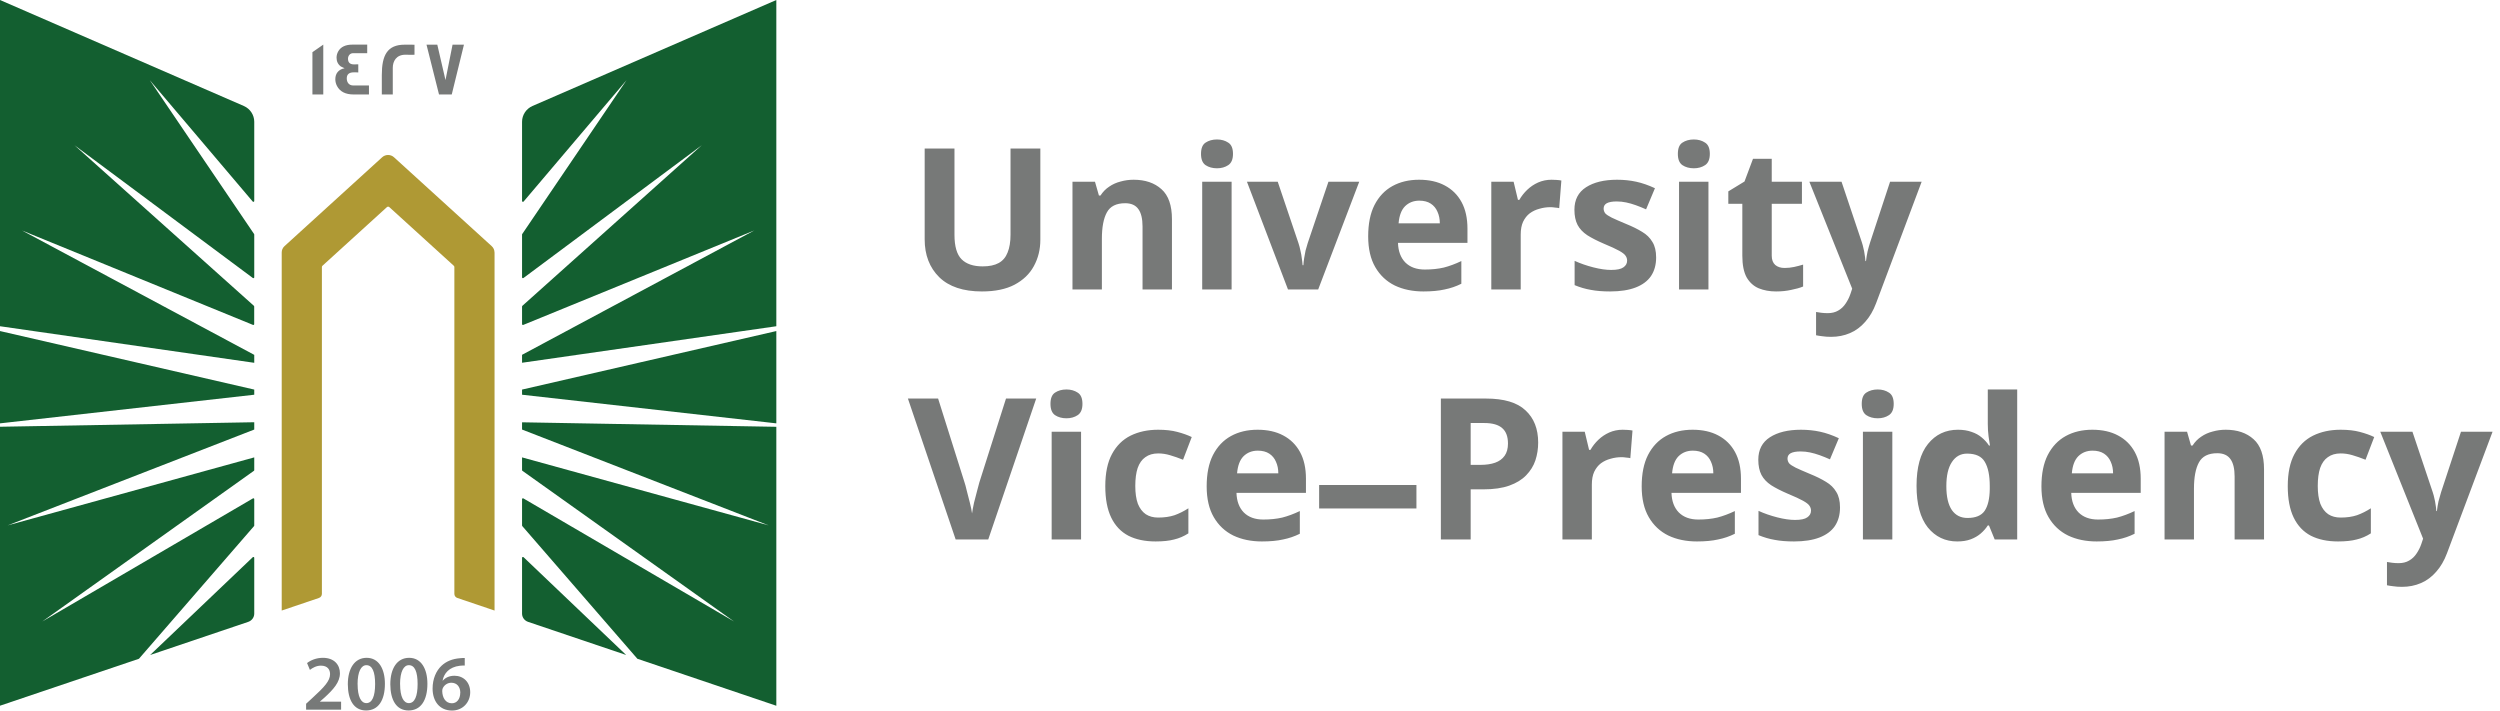
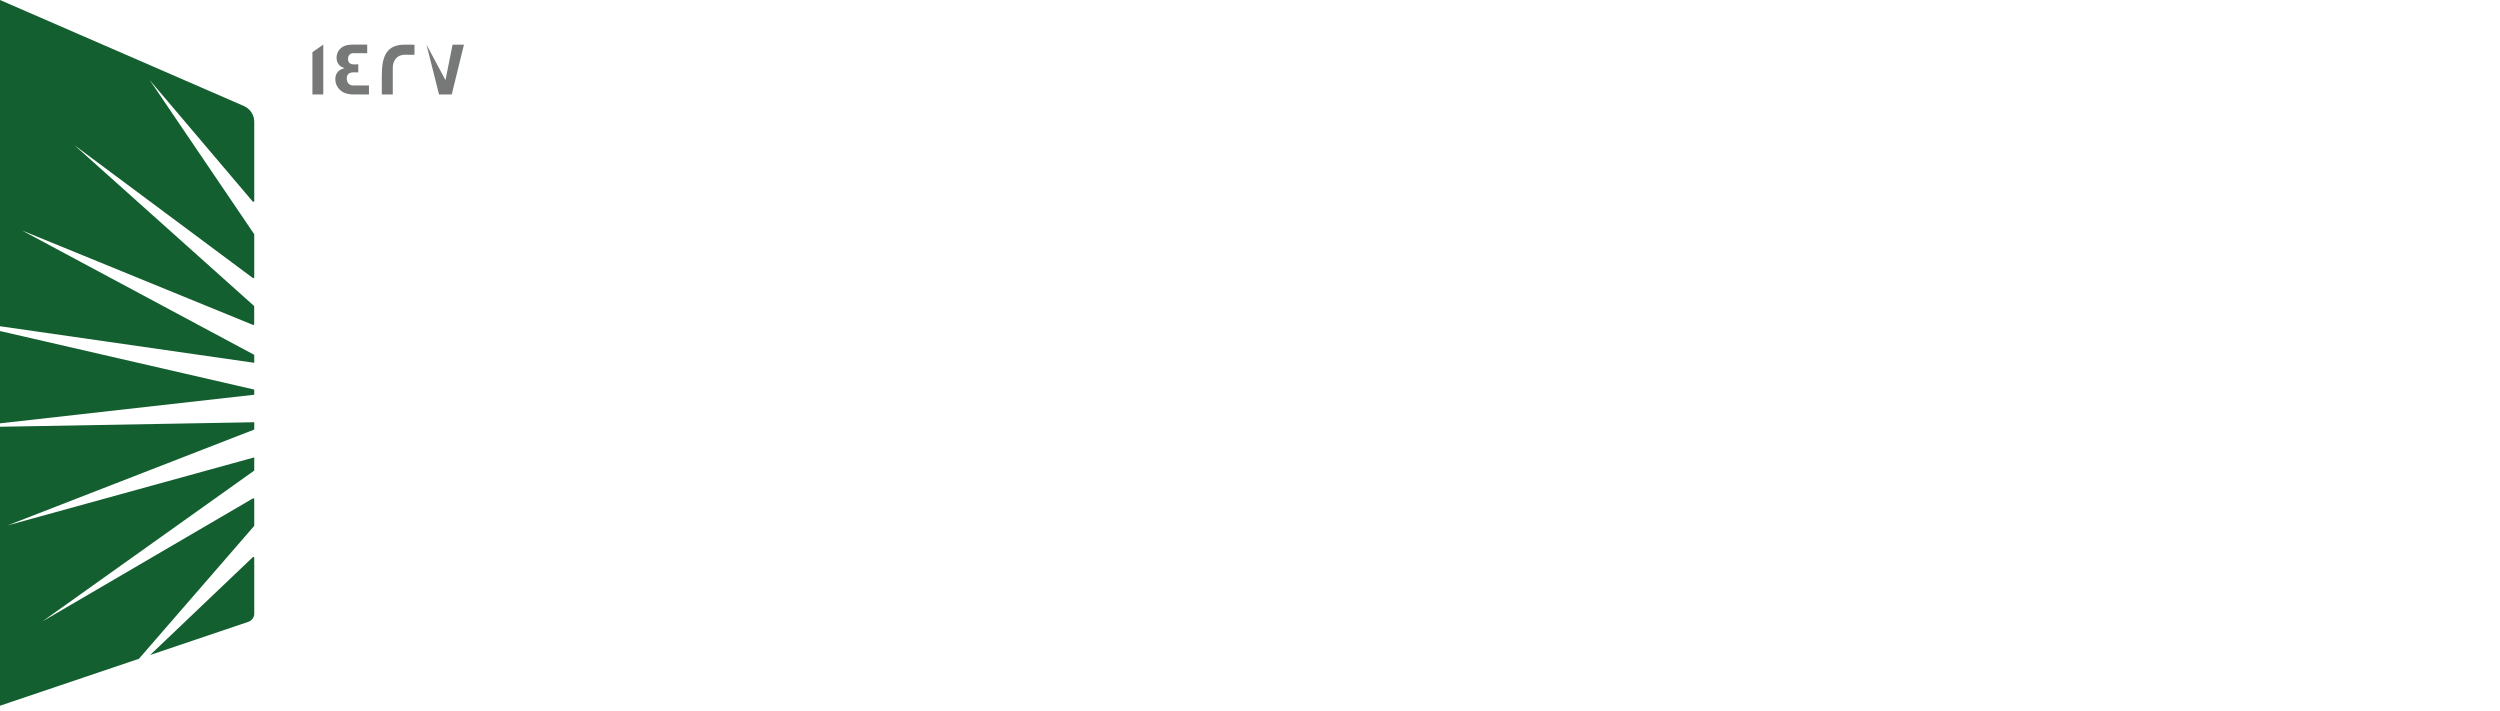
<svg xmlns="http://www.w3.org/2000/svg" width="190" height="54" viewBox="0 0 190 54" fill="none">
  <path d="M19.323 32.645L0.577 39.93L19.323 34.761V35.73C19.323 35.751 19.311 35.771 19.295 35.783L3.213 47.234L19.222 37.879C19.266 37.855 19.323 37.882 19.323 37.935V39.938C19.323 39.938 19.32 39.97 19.308 39.982L10.56 50.066L0 53.634V32.433L19.323 32.09V32.645ZM19.21 42.348C19.251 42.307 19.323 42.335 19.323 42.395V46.635C19.323 46.916 19.14 47.166 18.872 47.259L11.41 49.78L19.21 42.348ZM19.323 29.608V29.999L0 32.175V25.16L19.323 29.608ZM18.535 8.057C19.011 8.266 19.323 8.737 19.323 9.256V15.277C19.323 15.337 19.247 15.365 19.206 15.317L11.382 6.09L19.311 17.787C19.313 17.79 19.323 17.812 19.323 17.823V21.077C19.323 21.129 19.262 21.161 19.218 21.129L5.66 11.037L19.3 23.245C19.302 23.248 19.319 23.274 19.319 23.293V24.633C19.319 24.681 19.271 24.709 19.227 24.693L1.676 17.518L19.323 26.97V27.573L0 24.794V0L18.535 8.057Z" fill="#135F30" />
-   <path d="M37.586 19.186V46.402L34.756 45.444C34.621 45.4 34.532 45.275 34.532 45.135V20.293C34.532 20.256 34.516 20.22 34.487 20.196L29.587 15.739C29.538 15.695 29.457 15.695 29.408 15.739L24.508 20.196C24.48 20.22 24.464 20.256 24.464 20.293V45.135C24.464 45.275 24.374 45.4 24.24 45.444L21.41 46.402V19.186C21.41 19.001 21.487 18.828 21.625 18.704L29.046 11.95C29.299 11.721 29.689 11.721 29.941 11.95L37.366 18.704C37.505 18.828 37.582 19.001 37.582 19.186H37.586Z" fill="#AF9934" />
-   <path d="M59.001 32.437V53.638L48.44 50.066L39.693 39.982C39.681 39.97 39.676 39.938 39.676 39.938V37.935C39.676 37.882 39.733 37.855 39.778 37.879L55.788 47.234L39.705 35.783C39.688 35.771 39.676 35.751 39.676 35.73V34.761L58.422 39.93L39.676 32.645V32.095L59.001 32.437ZM39.791 42.348L47.589 49.78L40.127 47.259C39.859 47.166 39.676 46.916 39.676 46.635V42.395C39.676 42.335 39.75 42.307 39.791 42.348ZM59.001 32.175L39.676 29.999V29.608L59.001 25.16V32.175ZM59.001 24.794L39.676 27.569V26.966L57.325 17.514L39.77 24.693C39.725 24.709 39.676 24.681 39.676 24.633V23.293C39.677 23.273 39.697 23.245 39.697 23.245L53.335 11.037L39.782 21.129C39.737 21.161 39.676 21.129 39.676 21.077V17.823C39.676 17.812 39.686 17.79 39.688 17.787L47.618 6.09L39.794 15.317C39.754 15.366 39.677 15.337 39.676 15.277V9.256C39.676 8.737 39.99 8.266 40.465 8.057L59.001 0V24.794Z" fill="#135F30" />
-   <path d="M35.321 50.01V50.581C35.213 50.578 35.097 50.581 34.95 50.597C34.129 50.694 33.735 51.188 33.637 51.727H33.654C33.845 51.51 34.142 51.357 34.536 51.357C35.211 51.357 35.736 51.833 35.736 52.617C35.735 53.357 35.186 54.001 34.353 54.001C33.401 54 32.877 53.288 32.877 52.331C32.877 51.587 33.149 50.979 33.556 50.597C33.914 50.259 34.389 50.07 34.947 50.026C35.109 50.006 35.231 50.006 35.321 50.01ZM27.866 49.994C28.781 49.994 29.253 50.83 29.253 51.968C29.253 53.215 28.761 53.996 27.822 53.996C26.882 53.995 26.439 53.183 26.435 52.004C26.435 50.802 26.952 49.994 27.866 49.994ZM31.096 49.994C32.011 49.994 32.483 50.83 32.483 51.968C32.483 53.215 31.99 53.995 31.051 53.996C30.112 53.996 29.668 53.183 29.664 52.004C29.664 50.802 30.181 49.994 31.096 49.994ZM24.541 49.994C25.407 49.994 25.834 50.533 25.834 51.169C25.834 51.848 25.342 52.395 24.654 53.023L24.317 53.316V53.329H25.923V53.936H23.272L23.264 53.931V53.485L23.728 53.059C24.647 52.218 25.081 51.752 25.085 51.241C25.085 50.891 24.898 50.589 24.386 50.589C24.041 50.589 23.748 50.762 23.553 50.911L23.337 50.392C23.618 50.171 24.045 49.994 24.541 49.994ZM34.3 51.888C34.02 51.888 33.771 52.057 33.657 52.291C33.629 52.347 33.609 52.419 33.609 52.52C33.621 53.031 33.865 53.449 34.345 53.449C34.727 53.449 34.979 53.119 34.979 52.653L34.984 52.657C34.984 52.21 34.735 51.888 34.3 51.888ZM27.846 50.553C27.452 50.553 27.175 51.035 27.175 52.001L27.179 52.004C27.179 52.95 27.439 53.437 27.846 53.437C28.285 53.437 28.509 52.914 28.509 51.985C28.509 51.056 28.293 50.553 27.846 50.553ZM31.075 50.553C30.681 50.553 30.405 51.035 30.404 52.001L30.408 52.004C30.408 52.95 30.669 53.437 31.075 53.437C31.515 53.437 31.738 52.914 31.738 51.985C31.738 51.056 31.523 50.553 31.075 50.553ZM35.329 50.581L35.321 50.585V50.581C35.323 50.582 35.327 50.581 35.329 50.581Z" fill="#777978" />
-   <path d="M24.569 7.18H23.744V3.966L24.569 3.391V7.18ZM27.908 4.042H26.834C26.603 4.042 26.448 4.232 26.448 4.465C26.448 4.754 26.603 4.895 26.904 4.895C26.921 4.895 26.973 4.895 27.07 4.891H27.229V5.507C27.229 5.507 27.164 5.506 27.062 5.498H26.883C26.534 5.498 26.354 5.651 26.354 5.957C26.354 6.263 26.525 6.496 26.842 6.496H28.041V7.172L28.038 7.18H26.875C26.257 7.18 25.834 6.963 25.61 6.532C25.529 6.375 25.484 6.202 25.484 6.021C25.484 5.575 25.733 5.273 26.188 5.188C26.123 5.164 26.025 5.116 25.903 5.052C25.683 4.887 25.578 4.665 25.578 4.38C25.578 4.203 25.627 4.038 25.716 3.886C25.912 3.556 26.269 3.391 26.786 3.391H27.908V4.042ZM30.758 3.395C31.226 3.395 31.47 3.394 31.502 3.402V4.159H31.498C31.498 4.159 31.437 4.167 31.328 4.167C31.21 4.167 31.035 4.159 30.807 4.159C30.116 4.159 29.851 4.653 29.851 5.156V7.18H29.018V5.703C29.018 4.203 29.429 3.395 30.758 3.395ZM33.857 6.086L34.394 3.395H35.26L34.333 7.18H33.365L32.414 3.395H33.235L33.857 6.086Z" fill="#777978" />
-   <path d="M79.066 18.22C79.066 18.96 78.9 19.63 78.57 20.23C78.251 20.82 77.76 21.29 77.1 21.64C76.451 21.98 75.626 22.15 74.626 22.15C73.206 22.15 72.126 21.79 71.385 21.07C70.645 20.34 70.275 19.38 70.275 18.19V11.29H72.54V17.845C72.54 18.725 72.721 19.345 73.081 19.705C73.441 20.065 73.975 20.245 74.686 20.245C75.186 20.245 75.591 20.16 75.9 19.99C76.21 19.82 76.436 19.555 76.576 19.195C76.725 18.835 76.8 18.38 76.8 17.83V11.29H79.066V18.22ZM86.158 13.66C87.038 13.66 87.743 13.9 88.273 14.38C88.803 14.85 89.068 15.61 89.068 16.66V22H86.833V17.215C86.833 16.625 86.728 16.185 86.518 15.895C86.308 15.595 85.973 15.445 85.513 15.445C84.833 15.445 84.368 15.68 84.118 16.15C83.868 16.61 83.743 17.275 83.743 18.145V22H81.508V13.81H83.218L83.518 14.86H83.638C83.818 14.58 84.038 14.355 84.298 14.185C84.558 14.005 84.848 13.875 85.168 13.795C85.488 13.705 85.818 13.66 86.158 13.66ZM93.602 13.81V22H91.367V13.81H93.602ZM92.492 10.6C92.822 10.6 93.107 10.68 93.347 10.84C93.587 10.99 93.707 11.275 93.707 11.695C93.707 12.105 93.587 12.39 93.347 12.55C93.107 12.71 92.822 12.79 92.492 12.79C92.152 12.79 91.862 12.71 91.622 12.55C91.392 12.39 91.277 12.105 91.277 11.695C91.277 11.275 91.392 10.99 91.622 10.84C91.862 10.68 92.152 10.6 92.492 10.6ZM97.887 22L94.767 13.81H97.107L98.682 18.475C98.742 18.655 98.792 18.845 98.832 19.045C98.882 19.245 98.917 19.44 98.937 19.63C98.967 19.82 98.987 19.995 98.997 20.155H99.057C99.067 19.985 99.087 19.805 99.117 19.615C99.147 19.425 99.182 19.235 99.222 19.045C99.272 18.845 99.327 18.655 99.387 18.475L100.962 13.81H103.302L100.182 22H97.887ZM107.852 13.66C108.612 13.66 109.262 13.805 109.802 14.095C110.352 14.385 110.777 14.805 111.077 15.355C111.377 15.905 111.527 16.58 111.527 17.38V18.46H106.247C106.267 19.09 106.452 19.585 106.802 19.945C107.162 20.305 107.657 20.485 108.287 20.485C108.817 20.485 109.297 20.435 109.727 20.335C110.157 20.225 110.602 20.06 111.062 19.84V21.565C110.662 21.765 110.237 21.91 109.787 22C109.347 22.1 108.812 22.15 108.182 22.15C107.362 22.15 106.637 22 106.007 21.7C105.377 21.39 104.882 20.925 104.522 20.305C104.162 19.685 103.982 18.905 103.982 17.965C103.982 17.005 104.142 16.21 104.462 15.58C104.792 14.94 105.247 14.46 105.827 14.14C106.407 13.82 107.082 13.66 107.852 13.66ZM107.867 15.25C107.437 15.25 107.077 15.39 106.787 15.67C106.507 15.95 106.342 16.385 106.292 16.975H109.427C109.427 16.645 109.367 16.35 109.247 16.09C109.137 15.83 108.967 15.625 108.737 15.475C108.507 15.325 108.217 15.25 107.867 15.25ZM117.914 13.66C118.024 13.66 118.154 13.665 118.304 13.675C118.454 13.685 118.574 13.7 118.664 13.72L118.499 15.82C118.429 15.8 118.324 15.785 118.184 15.775C118.054 15.755 117.939 15.745 117.839 15.745C117.549 15.745 117.269 15.785 116.999 15.865C116.729 15.935 116.484 16.05 116.264 16.21C116.054 16.37 115.884 16.585 115.754 16.855C115.634 17.115 115.574 17.44 115.574 17.83V22H113.339V13.81H115.034L115.364 15.19H115.469C115.629 14.91 115.829 14.655 116.069 14.425C116.309 14.195 116.584 14.01 116.894 13.87C117.214 13.73 117.554 13.66 117.914 13.66ZM125.866 19.57C125.866 20.12 125.736 20.59 125.476 20.98C125.216 21.36 124.826 21.65 124.306 21.85C123.786 22.05 123.141 22.15 122.371 22.15C121.801 22.15 121.311 22.11 120.901 22.03C120.491 21.96 120.081 21.84 119.671 21.67V19.825C120.111 20.025 120.586 20.19 121.096 20.32C121.606 20.45 122.056 20.515 122.446 20.515C122.886 20.515 123.196 20.45 123.376 20.32C123.566 20.19 123.661 20.02 123.661 19.81C123.661 19.67 123.621 19.545 123.541 19.435C123.471 19.325 123.311 19.2 123.061 19.06C122.811 18.92 122.421 18.74 121.891 18.52C121.381 18.3 120.961 18.085 120.631 17.875C120.301 17.655 120.056 17.395 119.896 17.095C119.736 16.785 119.656 16.4 119.656 15.94C119.656 15.18 119.951 14.61 120.541 14.23C121.131 13.85 121.916 13.66 122.896 13.66C123.406 13.66 123.891 13.71 124.351 13.81C124.811 13.91 125.286 14.075 125.776 14.305L125.101 15.91C124.831 15.79 124.571 15.685 124.321 15.595C124.071 15.505 123.826 15.435 123.586 15.385C123.356 15.335 123.116 15.31 122.866 15.31C122.536 15.31 122.286 15.355 122.116 15.445C121.956 15.535 121.876 15.67 121.876 15.85C121.876 15.98 121.916 16.1 121.996 16.21C122.086 16.31 122.251 16.42 122.491 16.54C122.741 16.66 123.106 16.82 123.586 17.02C124.056 17.21 124.461 17.41 124.801 17.62C125.141 17.82 125.401 18.075 125.581 18.385C125.771 18.685 125.866 19.08 125.866 19.57ZM129.842 13.81V22H127.607V13.81H129.842ZM128.732 10.6C129.062 10.6 129.347 10.68 129.587 10.84C129.827 10.99 129.947 11.275 129.947 11.695C129.947 12.105 129.827 12.39 129.587 12.55C129.347 12.71 129.062 12.79 128.732 12.79C128.392 12.79 128.102 12.71 127.862 12.55C127.632 12.39 127.517 12.105 127.517 11.695C127.517 11.275 127.632 10.99 127.862 10.84C128.102 10.68 128.392 10.6 128.732 10.6ZM135.627 20.365C135.877 20.365 136.117 20.34 136.347 20.29C136.577 20.24 136.807 20.18 137.037 20.11V21.775C136.797 21.875 136.497 21.96 136.137 22.03C135.787 22.11 135.402 22.15 134.982 22.15C134.492 22.15 134.052 22.07 133.662 21.91C133.282 21.75 132.977 21.475 132.747 21.085C132.527 20.685 132.417 20.135 132.417 19.435V15.49H131.352V14.545L132.582 13.795L133.227 12.07H134.652V13.81H136.947V15.49H134.652V19.435C134.652 19.745 134.742 19.98 134.922 20.14C135.102 20.29 135.337 20.365 135.627 20.365ZM137.511 13.81H139.956L141.501 18.415C141.551 18.565 141.591 18.715 141.621 18.865C141.661 19.015 141.691 19.17 141.711 19.33C141.741 19.49 141.761 19.66 141.771 19.84H141.816C141.846 19.58 141.886 19.335 141.936 19.105C141.996 18.865 142.061 18.635 142.131 18.415L143.646 13.81H146.046L142.581 23.05C142.371 23.61 142.096 24.08 141.756 24.46C141.426 24.84 141.041 25.125 140.601 25.315C140.161 25.505 139.681 25.6 139.161 25.6C138.911 25.6 138.691 25.585 138.501 25.555C138.321 25.535 138.161 25.51 138.021 25.48V23.71C138.131 23.73 138.261 23.75 138.411 23.77C138.571 23.79 138.736 23.8 138.906 23.8C139.216 23.8 139.481 23.735 139.701 23.605C139.931 23.475 140.121 23.295 140.271 23.065C140.421 22.845 140.541 22.605 140.631 22.345L140.766 21.94L137.511 13.81Z" fill="#777978" />
-   <path d="M78.751 30.29L75.106 41H72.63L69.001 30.29H71.296L73.305 36.665C73.346 36.775 73.4 36.98 73.471 37.28C73.55 37.57 73.63 37.88 73.71 38.21C73.79 38.53 73.846 38.8 73.876 39.02C73.906 38.8 73.956 38.53 74.025 38.21C74.106 37.88 74.186 37.57 74.266 37.28C74.346 36.98 74.4 36.775 74.43 36.665L76.456 30.29H78.751ZM82.161 32.81V41H79.926V32.81H82.161ZM81.051 29.6C81.381 29.6 81.666 29.68 81.906 29.84C82.146 29.99 82.266 30.275 82.266 30.695C82.266 31.105 82.146 31.39 81.906 31.55C81.666 31.71 81.381 31.79 81.051 31.79C80.711 31.79 80.421 31.71 80.181 31.55C79.951 31.39 79.836 31.105 79.836 30.695C79.836 30.275 79.951 29.99 80.181 29.84C80.421 29.68 80.711 29.6 81.051 29.6ZM87.827 41.15C87.017 41.15 86.327 41.005 85.757 40.715C85.187 40.415 84.752 39.955 84.452 39.335C84.152 38.715 84.002 37.92 84.002 36.95C84.002 35.95 84.172 35.135 84.512 34.505C84.852 33.875 85.322 33.41 85.922 33.11C86.532 32.81 87.232 32.66 88.022 32.66C88.582 32.66 89.067 32.715 89.477 32.825C89.897 32.935 90.262 33.065 90.572 33.215L89.912 34.94C89.562 34.8 89.232 34.685 88.922 34.595C88.622 34.505 88.322 34.46 88.022 34.46C87.632 34.46 87.307 34.555 87.047 34.745C86.787 34.925 86.592 35.2 86.462 35.57C86.342 35.93 86.282 36.385 86.282 36.935C86.282 37.475 86.347 37.925 86.477 38.285C86.617 38.635 86.817 38.9 87.077 39.08C87.337 39.25 87.652 39.335 88.022 39.335C88.492 39.335 88.907 39.275 89.267 39.155C89.627 39.025 89.977 38.85 90.317 38.63V40.535C89.977 40.755 89.617 40.91 89.237 41C88.867 41.1 88.397 41.15 87.827 41.15ZM95.577 32.66C96.337 32.66 96.987 32.805 97.527 33.095C98.077 33.385 98.502 33.805 98.802 34.355C99.102 34.905 99.252 35.58 99.252 36.38V37.46H93.972C93.992 38.09 94.177 38.585 94.527 38.945C94.887 39.305 95.382 39.485 96.012 39.485C96.542 39.485 97.022 39.435 97.452 39.335C97.882 39.225 98.327 39.06 98.787 38.84V40.565C98.387 40.765 97.962 40.91 97.512 41C97.072 41.1 96.537 41.15 95.907 41.15C95.087 41.15 94.362 41 93.732 40.7C93.102 40.39 92.607 39.925 92.247 39.305C91.887 38.685 91.707 37.905 91.707 36.965C91.707 36.005 91.867 35.21 92.187 34.58C92.517 33.94 92.972 33.46 93.552 33.14C94.132 32.82 94.807 32.66 95.577 32.66ZM95.592 34.25C95.162 34.25 94.802 34.39 94.512 34.67C94.232 34.95 94.067 35.385 94.017 35.975H97.152C97.152 35.645 97.092 35.35 96.972 35.09C96.862 34.83 96.692 34.625 96.462 34.475C96.232 34.325 95.942 34.25 95.592 34.25ZM107.649 38.645H100.254V36.86H107.649V38.645ZM112.926 30.29C114.306 30.29 115.311 30.59 115.941 31.19C116.581 31.78 116.901 32.595 116.901 33.635C116.901 34.105 116.831 34.555 116.691 34.985C116.551 35.405 116.316 35.785 115.986 36.125C115.666 36.455 115.241 36.715 114.711 36.905C114.181 37.095 113.526 37.19 112.746 37.19H111.771V41H109.506V30.29H112.926ZM112.806 32.15H111.771V35.33H112.521C112.951 35.33 113.321 35.275 113.631 35.165C113.941 35.055 114.181 34.88 114.351 34.64C114.521 34.4 114.606 34.09 114.606 33.71C114.606 33.18 114.461 32.79 114.171 32.54C113.881 32.28 113.426 32.15 112.806 32.15ZM123.32 32.66C123.43 32.66 123.56 32.665 123.71 32.675C123.86 32.685 123.98 32.7 124.07 32.72L123.905 34.82C123.835 34.8 123.73 34.785 123.59 34.775C123.46 34.755 123.345 34.745 123.245 34.745C122.955 34.745 122.675 34.785 122.405 34.865C122.135 34.935 121.89 35.05 121.67 35.21C121.46 35.37 121.29 35.585 121.16 35.855C121.04 36.115 120.98 36.44 120.98 36.83V41H118.745V32.81H120.44L120.77 34.19H120.875C121.035 33.91 121.235 33.655 121.475 33.425C121.715 33.195 121.99 33.01 122.3 32.87C122.62 32.73 122.96 32.66 123.32 32.66ZM128.638 32.66C129.398 32.66 130.048 32.805 130.588 33.095C131.138 33.385 131.563 33.805 131.863 34.355C132.163 34.905 132.313 35.58 132.313 36.38V37.46H127.033C127.053 38.09 127.238 38.585 127.588 38.945C127.948 39.305 128.443 39.485 129.073 39.485C129.603 39.485 130.083 39.435 130.513 39.335C130.943 39.225 131.388 39.06 131.848 38.84V40.565C131.448 40.765 131.023 40.91 130.573 41C130.133 41.1 129.598 41.15 128.968 41.15C128.148 41.15 127.423 41 126.793 40.7C126.163 40.39 125.668 39.925 125.308 39.305C124.948 38.685 124.768 37.905 124.768 36.965C124.768 36.005 124.928 35.21 125.248 34.58C125.578 33.94 126.033 33.46 126.613 33.14C127.193 32.82 127.868 32.66 128.638 32.66ZM128.653 34.25C128.223 34.25 127.863 34.39 127.573 34.67C127.293 34.95 127.128 35.385 127.078 35.975H130.213C130.213 35.645 130.153 35.35 130.033 35.09C129.923 34.83 129.753 34.625 129.523 34.475C129.293 34.325 129.003 34.25 128.653 34.25ZM139.841 38.57C139.841 39.12 139.711 39.59 139.451 39.98C139.191 40.36 138.801 40.65 138.281 40.85C137.761 41.05 137.116 41.15 136.346 41.15C135.776 41.15 135.286 41.11 134.876 41.03C134.466 40.96 134.056 40.84 133.646 40.67V38.825C134.086 39.025 134.561 39.19 135.071 39.32C135.581 39.45 136.031 39.515 136.421 39.515C136.861 39.515 137.171 39.45 137.351 39.32C137.541 39.19 137.636 39.02 137.636 38.81C137.636 38.67 137.596 38.545 137.516 38.435C137.446 38.325 137.286 38.2 137.036 38.06C136.786 37.92 136.396 37.74 135.866 37.52C135.356 37.3 134.936 37.085 134.606 36.875C134.276 36.655 134.031 36.395 133.871 36.095C133.711 35.785 133.631 35.4 133.631 34.94C133.631 34.18 133.926 33.61 134.516 33.23C135.106 32.85 135.891 32.66 136.871 32.66C137.381 32.66 137.866 32.71 138.326 32.81C138.786 32.91 139.261 33.075 139.751 33.305L139.076 34.91C138.806 34.79 138.546 34.685 138.296 34.595C138.046 34.505 137.801 34.435 137.561 34.385C137.331 34.335 137.091 34.31 136.841 34.31C136.511 34.31 136.261 34.355 136.091 34.445C135.931 34.535 135.851 34.67 135.851 34.85C135.851 34.98 135.891 35.1 135.971 35.21C136.061 35.31 136.226 35.42 136.466 35.54C136.716 35.66 137.081 35.82 137.561 36.02C138.031 36.21 138.436 36.41 138.776 36.62C139.116 36.82 139.376 37.075 139.556 37.385C139.746 37.685 139.841 38.08 139.841 38.57ZM143.817 32.81V41H141.582V32.81H143.817ZM142.707 29.6C143.037 29.6 143.322 29.68 143.562 29.84C143.802 29.99 143.922 30.275 143.922 30.695C143.922 31.105 143.802 31.39 143.562 31.55C143.322 31.71 143.037 31.79 142.707 31.79C142.367 31.79 142.077 31.71 141.837 31.55C141.607 31.39 141.492 31.105 141.492 30.695C141.492 30.275 141.607 29.99 141.837 29.84C142.077 29.68 142.367 29.6 142.707 29.6ZM148.747 41.15C147.837 41.15 147.092 40.795 146.512 40.085C145.942 39.365 145.657 38.31 145.657 36.92C145.657 35.52 145.947 34.46 146.527 33.74C147.107 33.02 147.867 32.66 148.807 32.66C149.197 32.66 149.542 32.715 149.842 32.825C150.142 32.925 150.397 33.065 150.607 33.245C150.827 33.425 151.012 33.63 151.162 33.86H151.237C151.207 33.7 151.172 33.47 151.132 33.17C151.092 32.86 151.072 32.545 151.072 32.225V29.6H153.307V41H151.597L151.162 39.935H151.072C150.932 40.155 150.752 40.36 150.532 40.55C150.322 40.73 150.072 40.875 149.782 40.985C149.492 41.095 149.147 41.15 148.747 41.15ZM149.527 39.365C150.147 39.365 150.582 39.185 150.832 38.825C151.082 38.455 151.212 37.905 151.222 37.175V36.935C151.222 36.135 151.097 35.525 150.847 35.105C150.607 34.685 150.157 34.475 149.497 34.475C149.007 34.475 148.622 34.69 148.342 35.12C148.062 35.54 147.922 36.15 147.922 36.95C147.922 37.75 148.062 38.355 148.342 38.765C148.622 39.165 149.017 39.365 149.527 39.365ZM159.019 32.66C159.779 32.66 160.429 32.805 160.969 33.095C161.519 33.385 161.944 33.805 162.244 34.355C162.544 34.905 162.694 35.58 162.694 36.38V37.46H157.414C157.434 38.09 157.619 38.585 157.969 38.945C158.329 39.305 158.824 39.485 159.454 39.485C159.984 39.485 160.464 39.435 160.894 39.335C161.324 39.225 161.769 39.06 162.229 38.84V40.565C161.829 40.765 161.404 40.91 160.954 41C160.514 41.1 159.979 41.15 159.349 41.15C158.529 41.15 157.804 41 157.174 40.7C156.544 40.39 156.049 39.925 155.689 39.305C155.329 38.685 155.149 37.905 155.149 36.965C155.149 36.005 155.309 35.21 155.629 34.58C155.959 33.94 156.414 33.46 156.994 33.14C157.574 32.82 158.249 32.66 159.019 32.66ZM159.034 34.25C158.604 34.25 158.244 34.39 157.954 34.67C157.674 34.95 157.509 35.385 157.459 35.975H160.594C160.594 35.645 160.534 35.35 160.414 35.09C160.304 34.83 160.134 34.625 159.904 34.475C159.674 34.325 159.384 34.25 159.034 34.25ZM169.156 32.66C170.036 32.66 170.741 32.9 171.271 33.38C171.801 33.85 172.066 34.61 172.066 35.66V41H169.831V36.215C169.831 35.625 169.726 35.185 169.516 34.895C169.306 34.595 168.971 34.445 168.511 34.445C167.831 34.445 167.366 34.68 167.116 35.15C166.866 35.61 166.741 36.275 166.741 37.145V41H164.506V32.81H166.216L166.516 33.86H166.636C166.816 33.58 167.036 33.355 167.296 33.185C167.556 33.005 167.846 32.875 168.166 32.795C168.486 32.705 168.816 32.66 169.156 32.66ZM177.695 41.15C176.885 41.15 176.195 41.005 175.625 40.715C175.055 40.415 174.62 39.955 174.32 39.335C174.02 38.715 173.87 37.92 173.87 36.95C173.87 35.95 174.04 35.135 174.38 34.505C174.72 33.875 175.19 33.41 175.79 33.11C176.4 32.81 177.1 32.66 177.89 32.66C178.45 32.66 178.935 32.715 179.345 32.825C179.765 32.935 180.13 33.065 180.44 33.215L179.78 34.94C179.43 34.8 179.1 34.685 178.79 34.595C178.49 34.505 178.19 34.46 177.89 34.46C177.5 34.46 177.175 34.555 176.915 34.745C176.655 34.925 176.46 35.2 176.33 35.57C176.21 35.93 176.15 36.385 176.15 36.935C176.15 37.475 176.215 37.925 176.345 38.285C176.485 38.635 176.685 38.9 176.945 39.08C177.205 39.25 177.52 39.335 177.89 39.335C178.36 39.335 178.775 39.275 179.135 39.155C179.495 39.025 179.845 38.85 180.185 38.63V40.535C179.845 40.755 179.485 40.91 179.105 41C178.735 41.1 178.265 41.15 177.695 41.15ZM180.9 32.81H183.345L184.89 37.415C184.94 37.565 184.98 37.715 185.01 37.865C185.05 38.015 185.08 38.17 185.1 38.33C185.13 38.49 185.15 38.66 185.16 38.84H185.205C185.235 38.58 185.275 38.335 185.325 38.105C185.385 37.865 185.45 37.635 185.52 37.415L187.035 32.81H189.435L185.97 42.05C185.76 42.61 185.485 43.08 185.145 43.46C184.815 43.84 184.43 44.125 183.99 44.315C183.55 44.505 183.07 44.6 182.55 44.6C182.3 44.6 182.08 44.585 181.89 44.555C181.71 44.535 181.55 44.51 181.41 44.48V42.71C181.52 42.73 181.65 42.75 181.8 42.77C181.96 42.79 182.125 42.8 182.295 42.8C182.605 42.8 182.87 42.735 183.09 42.605C183.32 42.475 183.51 42.295 183.66 42.065C183.81 41.845 183.93 41.605 184.02 41.345L184.155 40.94L180.9 32.81Z" fill="#777978" />
+   <path d="M24.569 7.18H23.744V3.966L24.569 3.391V7.18ZM27.908 4.042H26.834C26.603 4.042 26.448 4.232 26.448 4.465C26.448 4.754 26.603 4.895 26.904 4.895C26.921 4.895 26.973 4.895 27.07 4.891H27.229V5.507C27.229 5.507 27.164 5.506 27.062 5.498H26.883C26.534 5.498 26.354 5.651 26.354 5.957C26.354 6.263 26.525 6.496 26.842 6.496H28.041V7.172L28.038 7.18H26.875C26.257 7.18 25.834 6.963 25.61 6.532C25.529 6.375 25.484 6.202 25.484 6.021C25.484 5.575 25.733 5.273 26.188 5.188C26.123 5.164 26.025 5.116 25.903 5.052C25.683 4.887 25.578 4.665 25.578 4.38C25.578 4.203 25.627 4.038 25.716 3.886C25.912 3.556 26.269 3.391 26.786 3.391H27.908V4.042ZM30.758 3.395C31.226 3.395 31.47 3.394 31.502 3.402V4.159H31.498C31.498 4.159 31.437 4.167 31.328 4.167C31.21 4.167 31.035 4.159 30.807 4.159C30.116 4.159 29.851 4.653 29.851 5.156V7.18H29.018V5.703C29.018 4.203 29.429 3.395 30.758 3.395ZM33.857 6.086L34.394 3.395H35.26L34.333 7.18H33.365L32.414 3.395L33.857 6.086Z" fill="#777978" />
</svg>